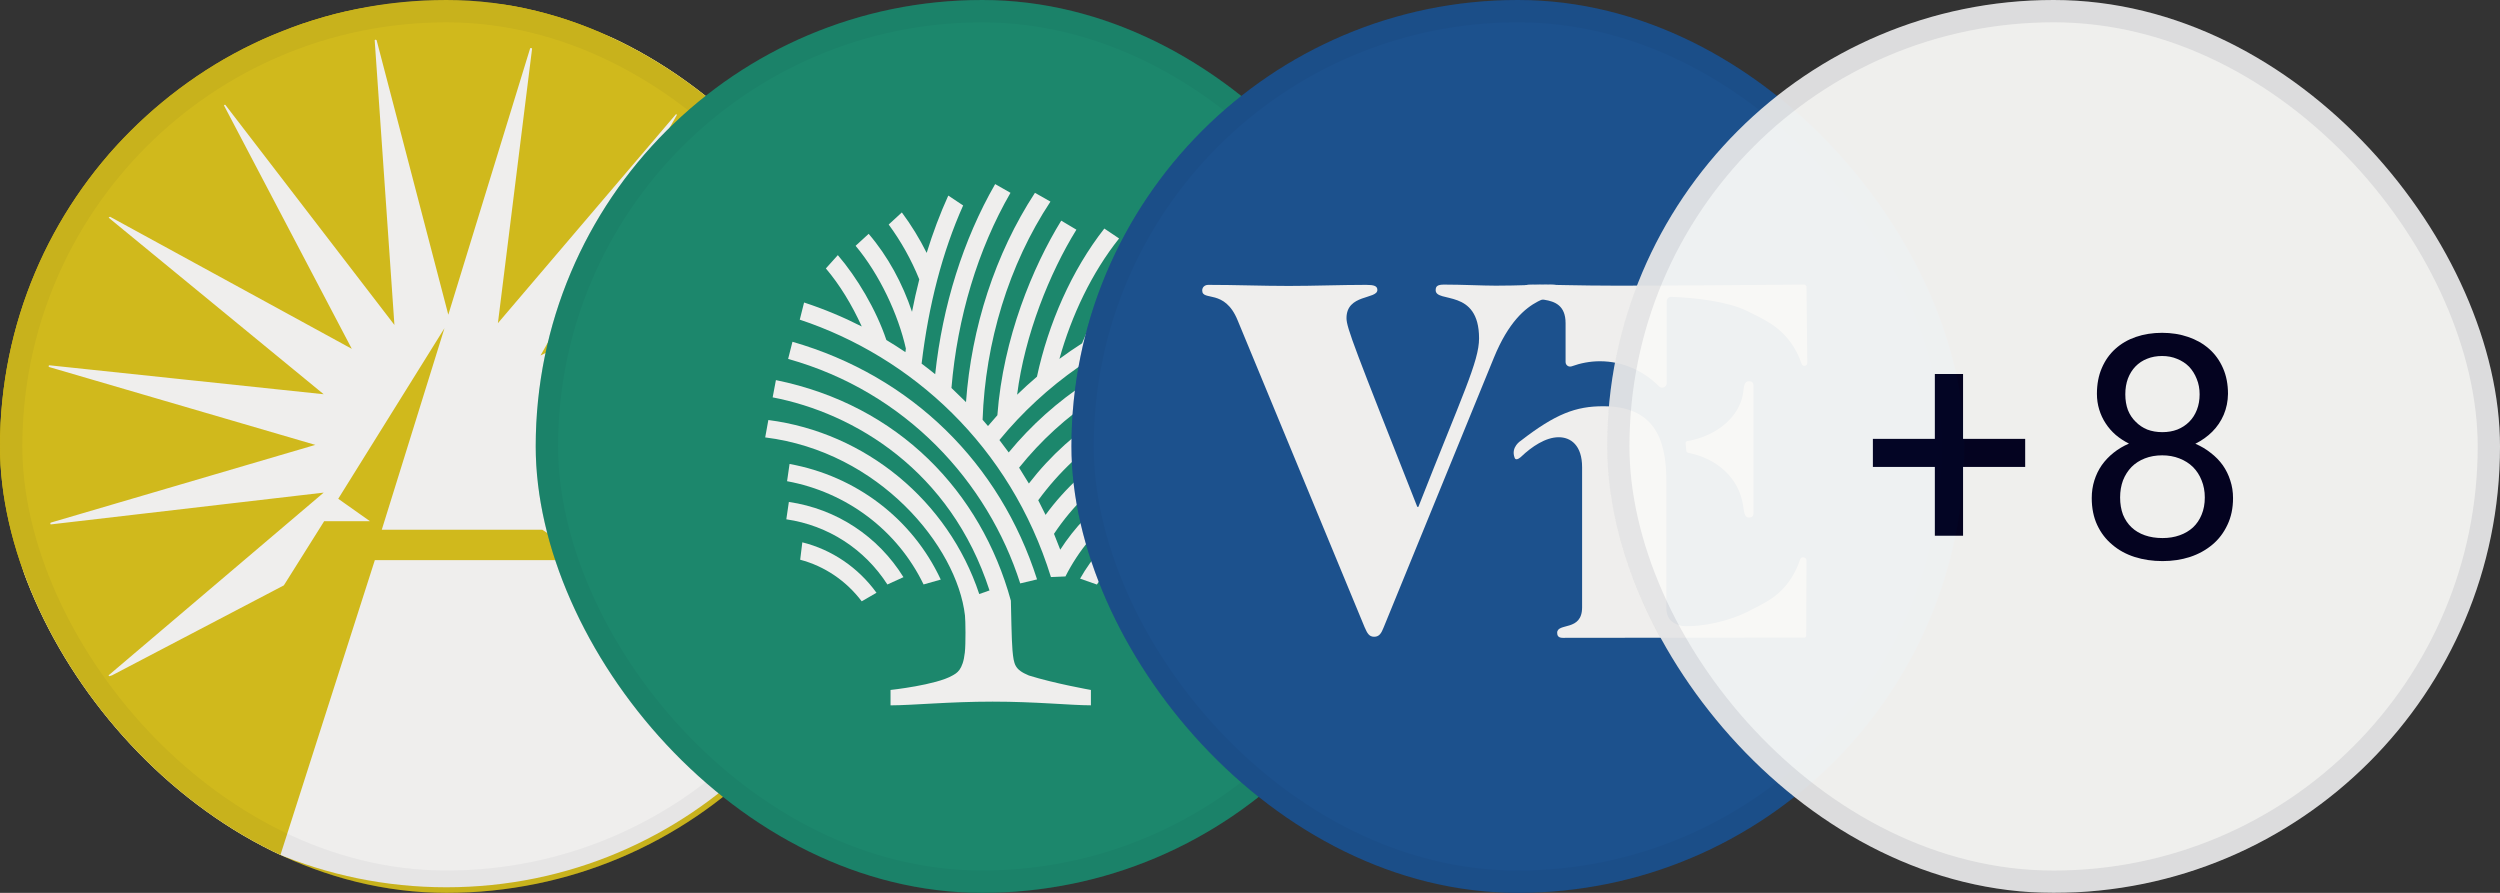
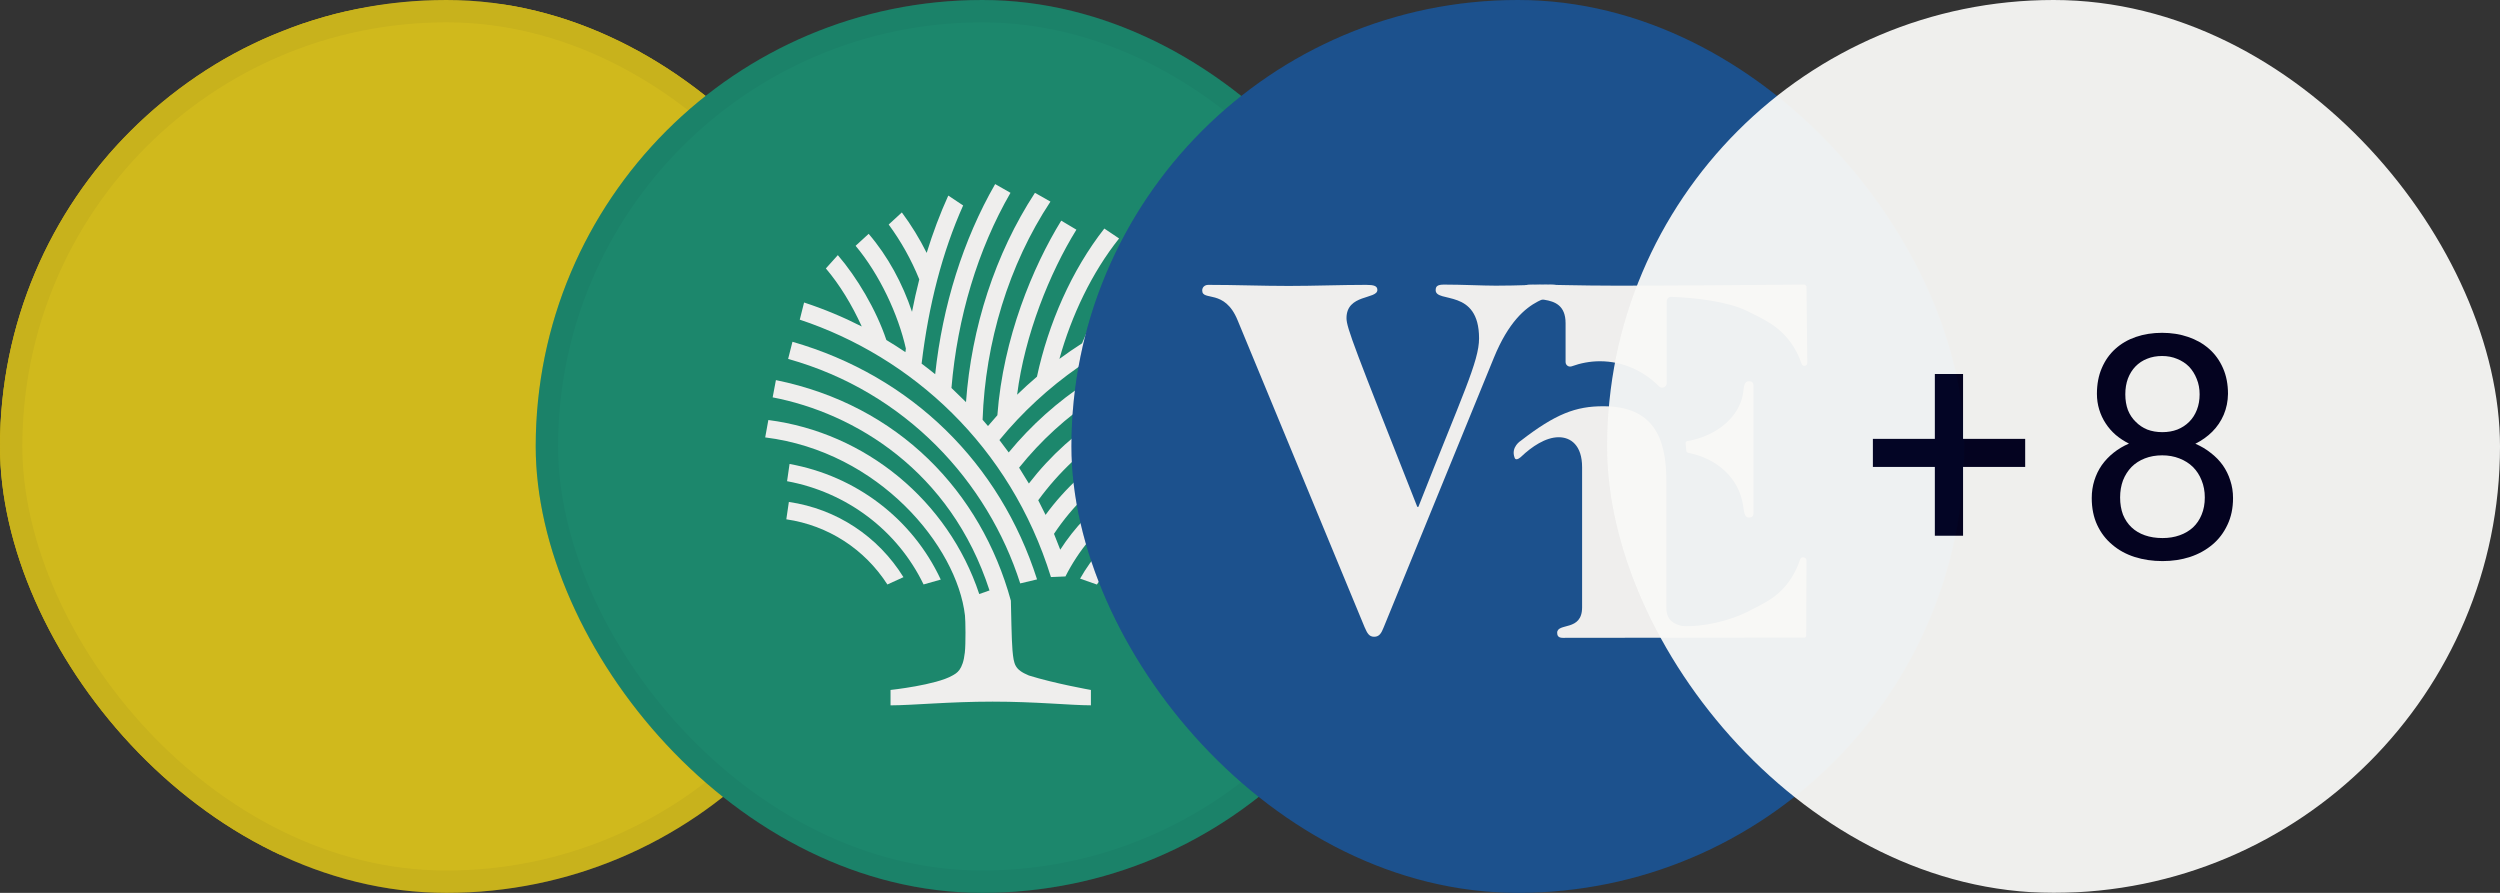
<svg xmlns="http://www.w3.org/2000/svg" width="112" height="40" viewBox="0 0 112 40" fill="none">
  <rect x="0" y="0" width="112" height="40" fill="#333333" stroke="none" />
  <g clip-path="url(#clip0_968_3673)">
    <rect width="40" height="40" fill="#D6BB02" />
-     <path d="M19.999 39.75C30.91 39.75 39.75 30.907 39.75 19.998C39.75 9.091 30.91 0.25 19.999 0.25C9.092 0.25 0.25 9.091 0.25 19.998C0.25 30.907 9.092 39.75 19.999 39.75Z" fill="#FAFAFA" />
    <path d="M17.11 23.733H24.294L26.393 25.093H16.793L12.5 38.5C7.74 36.654 3.32 32.288 1.472 27.482C-0.498 22.825 -0.498 16.973 1.515 12.296C3.402 7.488 7.935 3.145 12.759 1.362C16.555 -0.211 21.635 -0.377 25.66 0.86C30.28 2.184 34.642 5.495 37.178 9.817C40.014 14.557 40.811 20.581 39.087 25.991C37.998 29.581 35.754 33.019 32.666 35.477L27.363 26.642L34.744 30.759C34.786 30.759 34.807 30.712 34.786 30.67L25.118 22.323L37.622 24.23C37.665 24.23 37.683 24.211 37.683 24.189L37.601 24.127L25.811 19.992L38.063 17.034C38.104 17.034 38.104 16.994 38.082 16.973L25.514 17.791L35.355 10.34C35.377 10.299 35.291 10.279 35.271 10.322L24.215 15.927L30.318 5.16C30.318 5.144 30.318 5.099 30.28 5.12L22.306 14.478L23.837 2.184C23.837 2.16 23.793 2.139 23.752 2.16L20.084 14.099L16.873 1.802C16.852 1.782 16.809 1.761 16.786 1.802L17.67 14.557L10.098 4.701C10.074 4.678 10.055 4.701 10.033 4.721L15.761 15.628L4.933 9.712C4.914 9.712 4.871 9.735 4.871 9.755L14.501 17.662L2.208 16.364C2.165 16.387 2.165 16.425 2.208 16.445L14.127 19.931L2.272 23.414C2.249 23.432 2.249 23.475 2.272 23.494L14.501 22.069L4.892 30.231C4.871 30.231 4.851 30.272 4.892 30.295L5.021 30.254L12.716 26.225L14.522 23.351H16.576L15.153 22.345L19.912 14.704L17.105 23.727L17.11 23.733Z" fill="#D6BB02" />
    <rect width="40" height="40" fill="#B3AAA3" fill-opacity="0.16" />
  </g>
  <rect x="0.5" y="0.5" width="39" height="39" rx="19.5" stroke="#020120" stroke-opacity="0.04" />
  <g clip-path="url(#clip1_968_3673)">
    <rect x="24" width="40" height="40" fill="#008061" />
    <path d="M49.73 26.446L50.385 26.865C50.89 26.102 51.861 25.361 52.615 25.116L52.526 24.303C51.465 24.627 50.343 25.505 49.73 26.446Z" fill="#FAFAFA" />
    <path d="M48.388 25.923L49.142 26.188C50.122 24.597 51.74 23.431 53.526 23.097L53.375 22.312C51.267 22.723 49.466 24.016 48.388 25.923Z" fill="#FAFAFA" />
    <path d="M45.706 26.137L46.46 25.957C44.805 20.775 40.867 16.858 35.502 15.312L35.308 16.08C40.57 17.549 44.252 21.582 45.706 26.137Z" fill="#FAFAFA" />
    <path d="M41.376 26.183L42.146 25.965C40.875 23.234 38.337 21.321 35.372 20.786L35.261 21.558C37.923 22.048 40.201 23.751 41.376 26.183Z" fill="#FAFAFA" />
    <path d="M35.341 22.487L35.227 23.265C37.1 23.539 38.734 24.597 39.755 26.185L40.475 25.857C39.336 24.023 37.478 22.799 35.341 22.487Z" fill="#FAFAFA" />
-     <path d="M35.944 24.296L35.848 25.076C36.941 25.363 37.911 26.022 38.605 26.939L39.267 26.556C38.45 25.428 37.271 24.626 35.944 24.296Z" fill="#FAFAFA" />
    <path d="M47.499 24.626L47.219 23.916C48.885 21.41 51.553 19.761 54.5 19.382L54.303 18.602C51.33 19.011 48.626 20.623 46.841 23.067L46.513 22.411C48.363 19.878 51.083 18.157 54.104 17.588L53.912 16.825C50.829 17.419 48.042 19.136 46.093 21.661L45.656 20.952C47.609 18.513 50.263 16.768 53.238 15.937L52.981 15.179C49.939 16.039 47.221 17.806 45.19 20.269C45.19 20.269 44.776 19.718 44.774 19.714C46.821 17.219 49.549 15.32 52.585 14.257L52.31 13.508C51.389 13.832 50.494 14.232 49.636 14.697C50.103 13.718 50.669 12.765 51.331 11.963L50.723 11.458C49.789 12.593 49.033 13.998 48.475 15.382C48.129 15.603 47.792 15.835 47.462 16.078C48.007 14.126 48.915 12.216 50.135 10.683L49.474 10.239C48.002 12.117 46.967 14.499 46.455 16.876C46.151 17.135 45.854 17.404 45.567 17.683C45.906 15.002 47.026 12.223 48.223 10.29L47.543 9.885C46.269 11.958 44.941 15.141 44.682 18.603C44.539 18.761 44.399 18.922 44.262 19.086C44.183 18.992 44.102 18.898 44.02 18.805C44.14 15.34 45.189 11.863 47.06 9.032L46.366 8.638C44.577 11.378 43.519 14.678 43.277 18.015C43.215 17.953 42.625 17.381 42.625 17.381C42.892 14.221 43.802 11.182 45.27 8.638L44.583 8.247C43.148 10.743 42.227 13.689 41.896 16.764C41.697 16.602 41.494 16.445 41.288 16.291C41.602 13.664 42.219 11.284 43.149 9.204L42.483 8.762C42.114 9.576 41.792 10.432 41.515 11.33C41.197 10.693 40.826 10.086 40.403 9.517L39.813 10.059C40.368 10.814 40.828 11.638 41.184 12.516C41.063 12.99 40.954 13.475 40.858 13.969C40.436 12.704 39.78 11.482 38.916 10.476L38.331 11.012C39.407 12.298 40.24 14.089 40.583 15.617C40.577 15.67 40.569 15.722 40.562 15.775C40.283 15.587 39.998 15.405 39.709 15.232C39.253 13.87 38.385 12.417 37.535 11.43L36.999 12.026C37.624 12.763 38.162 13.65 38.607 14.626C37.774 14.203 36.911 13.843 36.023 13.552L35.83 14.321C40.835 15.984 45.259 19.966 47.082 25.852L47.732 25.825C48.918 23.475 51.098 21.845 53.63 21.339L53.48 20.554C50.827 21.088 48.755 22.674 47.499 24.626Z" fill="#FAFAFA" />
    <path d="M45.359 29.129C45.321 28.711 45.297 27.346 45.287 26.911C43.95 22.032 40.26 18.148 34.761 17.029L34.615 17.802C38.269 18.504 42.589 21.077 44.33 26.452L43.87 26.613C42.481 22.432 38.772 19.377 34.422 18.817L34.281 19.596C39.391 20.231 42.874 24.476 43.231 27.575C43.256 27.797 43.269 28.839 43.225 29.229C43.137 30.037 42.851 30.158 42.674 30.261C41.941 30.69 39.896 30.91 39.896 30.91V31.6C40.922 31.596 42.525 31.433 44.471 31.433C46.411 31.433 47.973 31.598 48.873 31.598V30.91C48.873 30.91 47.243 30.622 46.094 30.262C45.459 29.996 45.419 29.781 45.359 29.129Z" fill="#FAFAFA" />
    <rect x="24" width="40" height="40" fill="#B3AAA3" fill-opacity="0.16" />
  </g>
  <rect x="24.5" y="0.5" width="39" height="39" rx="19.5" stroke="#020120" stroke-opacity="0.04" />
  <g clip-path="url(#clip2_968_3673)">
    <rect x="48" width="40" height="40" fill="#004088" />
    <path d="M80.906 12.798C80.894 12.774 80.87 12.75 80.835 12.75C78.068 12.774 75.289 12.798 72.391 12.798C70.734 12.798 69.446 12.75 68.563 12.75C68.313 12.75 68.23 12.822 68.23 13.024C68.23 13.752 70.138 12.893 70.138 14.479V16.22C70.138 16.363 70.281 16.459 70.412 16.411C70.805 16.268 71.235 16.184 71.676 16.184C72.701 16.184 73.632 16.614 74.323 17.305C74.454 17.437 74.669 17.341 74.669 17.162V13.501C74.669 13.382 74.765 13.287 74.884 13.299C75.933 13.334 77.388 13.501 78.271 13.931C79.094 14.336 79.594 14.586 80.071 15.147C80.429 15.576 80.608 15.994 80.715 16.304C80.763 16.435 80.966 16.411 80.966 16.256C80.954 15.159 80.93 12.905 80.93 12.81C80.906 12.822 80.906 12.81 80.906 12.798Z" fill="#FAFAFA" />
    <path d="M80.025 26.211C80.366 25.787 80.542 25.375 80.648 25.058C80.695 24.917 80.895 24.952 80.93 25.081C80.93 26.164 80.918 28.399 80.918 28.481C80.918 28.493 80.918 28.504 80.906 28.516C80.895 28.552 80.871 28.563 80.836 28.563L70.008 28.575C69.808 28.575 69.761 28.469 69.761 28.352C69.761 27.881 70.878 28.304 70.878 27.21V20.929C70.878 19.953 70.372 19.588 69.831 19.588C69.243 19.588 68.62 20.012 68.15 20.459C68.15 20.459 67.922 20.681 67.857 20.512C67.668 20.025 68.138 19.741 68.138 19.741C69.69 18.541 70.596 18.2 71.818 18.2C74.052 18.2 74.652 19.588 74.652 21.529V27.222C74.652 27.81 75.016 27.963 75.357 28.046C76.298 28.105 77.509 27.799 78.261 27.422C79.072 27.011 79.566 26.775 80.025 26.211Z" fill="#FAFAFA" />
    <path d="M75.635 20.287C76.923 20.537 77.913 21.42 78.091 22.648C78.139 22.922 78.139 23.185 78.354 23.185C78.473 23.185 78.557 23.149 78.557 22.958V17.305C78.557 17.115 78.473 17.079 78.354 17.079C78.127 17.079 78.127 17.341 78.091 17.616C77.936 18.653 76.935 19.535 75.587 19.762C75.54 19.774 75.516 19.81 75.516 19.858C75.528 20.024 75.54 20.096 75.551 20.227C75.563 20.251 75.599 20.275 75.635 20.287Z" fill="#FAFAFA" />
    <path d="M69.887 12.929C69.887 12.798 69.732 12.75 69.529 12.75C68.754 12.75 68.062 12.798 67.013 12.798C66.429 12.798 65.499 12.75 64.7 12.75C64.401 12.75 64.318 12.822 64.318 13C64.318 13.597 66.262 12.893 66.262 15.159C66.262 16.196 65.51 17.699 63.543 22.708H63.495C60.693 15.612 60.323 14.682 60.323 14.253C60.323 13.167 61.706 13.418 61.706 12.989C61.706 12.81 61.551 12.762 61.205 12.762C60.049 12.762 58.892 12.81 57.735 12.81C56.531 12.81 55.338 12.762 54.134 12.762C53.955 12.762 53.859 12.881 53.859 13.012C53.859 13.513 54.861 12.917 55.445 14.348L61.134 28.098C61.253 28.372 61.337 28.527 61.563 28.527C61.79 28.527 61.885 28.372 61.992 28.098L66.93 16.017C68.229 12.845 69.887 13.525 69.887 12.929Z" fill="#FAFAFA" />
    <rect x="48" width="40" height="40" fill="#B3AAA3" fill-opacity="0.16" />
  </g>
-   <rect x="48.5" y="0.5" width="39" height="39" rx="19.5" stroke="#020120" stroke-opacity="0.04" />
  <g opacity="0.95">
    <g clip-path="url(#clip3_968_3673)">
      <rect x="72" width="40" height="40" rx="20" fill="#F9F9F7" />
      <path d="M87.945 19.661H90.728V20.919H87.945V24.002H86.681V20.919H83.905V19.661H86.681V16.756H87.945V19.661ZM99.814 17.645C99.81 17.977 99.746 18.289 99.623 18.581C99.5 18.868 99.329 19.121 99.11 19.34C99.005 19.445 98.889 19.543 98.762 19.634C98.634 19.725 98.497 19.807 98.352 19.88C98.607 19.989 98.837 20.126 99.042 20.29C99.252 20.45 99.432 20.634 99.582 20.844C99.728 21.053 99.84 21.281 99.917 21.527C99.999 21.773 100.04 22.035 100.04 22.314C100.04 22.765 99.956 23.166 99.787 23.517C99.623 23.867 99.4 24.162 99.117 24.398C98.83 24.64 98.495 24.825 98.112 24.952C97.73 25.075 97.319 25.137 96.882 25.137C96.435 25.137 96.018 25.075 95.631 24.952C95.248 24.829 94.915 24.647 94.633 24.405C94.346 24.168 94.12 23.874 93.956 23.523C93.792 23.172 93.71 22.769 93.71 22.314C93.71 22.035 93.749 21.773 93.826 21.527C93.904 21.277 94.015 21.047 94.161 20.837C94.307 20.632 94.482 20.447 94.688 20.283C94.893 20.119 95.123 19.982 95.378 19.873C95.159 19.764 94.961 19.634 94.783 19.483C94.606 19.328 94.455 19.155 94.332 18.964C94.209 18.777 94.113 18.572 94.045 18.349C93.977 18.125 93.942 17.891 93.942 17.645C93.942 17.212 94.015 16.826 94.161 16.489C94.307 16.148 94.51 15.86 94.769 15.628C95.025 15.396 95.33 15.218 95.686 15.095C96.046 14.972 96.438 14.91 96.861 14.91C97.281 14.91 97.67 14.972 98.03 15.095C98.39 15.218 98.703 15.396 98.967 15.628C99.231 15.86 99.439 16.148 99.589 16.489C99.739 16.826 99.814 17.212 99.814 17.645ZM98.775 22.286C98.775 22.008 98.728 21.753 98.632 21.52C98.541 21.288 98.411 21.088 98.242 20.919C98.074 20.755 97.871 20.627 97.634 20.536C97.401 20.445 97.146 20.399 96.868 20.399C96.581 20.399 96.321 20.445 96.089 20.536C95.856 20.627 95.658 20.755 95.494 20.919C95.33 21.088 95.203 21.288 95.111 21.52C95.025 21.753 94.981 22.008 94.981 22.286C94.981 22.573 95.025 22.831 95.111 23.059C95.203 23.282 95.33 23.471 95.494 23.626C95.658 23.781 95.856 23.899 96.089 23.981C96.326 24.064 96.59 24.105 96.882 24.105C97.16 24.105 97.415 24.064 97.647 23.981C97.88 23.899 98.08 23.781 98.249 23.626C98.413 23.471 98.541 23.282 98.632 23.059C98.728 22.831 98.775 22.573 98.775 22.286ZM98.543 17.665C98.543 17.414 98.5 17.184 98.413 16.975C98.331 16.765 98.217 16.583 98.071 16.428C97.921 16.277 97.743 16.161 97.538 16.079C97.333 15.992 97.107 15.949 96.861 15.949C96.615 15.949 96.392 15.99 96.191 16.072C95.991 16.15 95.818 16.264 95.672 16.414C95.526 16.564 95.412 16.747 95.33 16.961C95.253 17.171 95.214 17.405 95.214 17.665C95.214 17.925 95.253 18.16 95.33 18.369C95.412 18.574 95.528 18.75 95.679 18.895C95.825 19.046 95.998 19.162 96.198 19.244C96.403 19.322 96.629 19.36 96.875 19.36C97.117 19.36 97.34 19.322 97.545 19.244C97.75 19.162 97.928 19.046 98.078 18.895C98.224 18.75 98.338 18.572 98.42 18.362C98.502 18.153 98.543 17.92 98.543 17.665Z" fill="#020120" />
    </g>
-     <rect x="72.5" y="0.5" width="39" height="39" rx="19.5" stroke="#020120" stroke-opacity="0.08" />
  </g>
  <defs>
    <clipPath id="clip0_968_3673">
      <rect width="40" height="40" rx="20" fill="white" />
    </clipPath>
    <clipPath id="clip1_968_3673">
      <rect x="24" width="40" height="40" rx="20" fill="white" />
    </clipPath>
    <clipPath id="clip2_968_3673">
      <rect x="48" width="40" height="40" rx="20" fill="white" />
    </clipPath>
    <clipPath id="clip3_968_3673">
      <rect x="72" width="40" height="40" rx="20" fill="white" />
    </clipPath>
  </defs>
</svg>